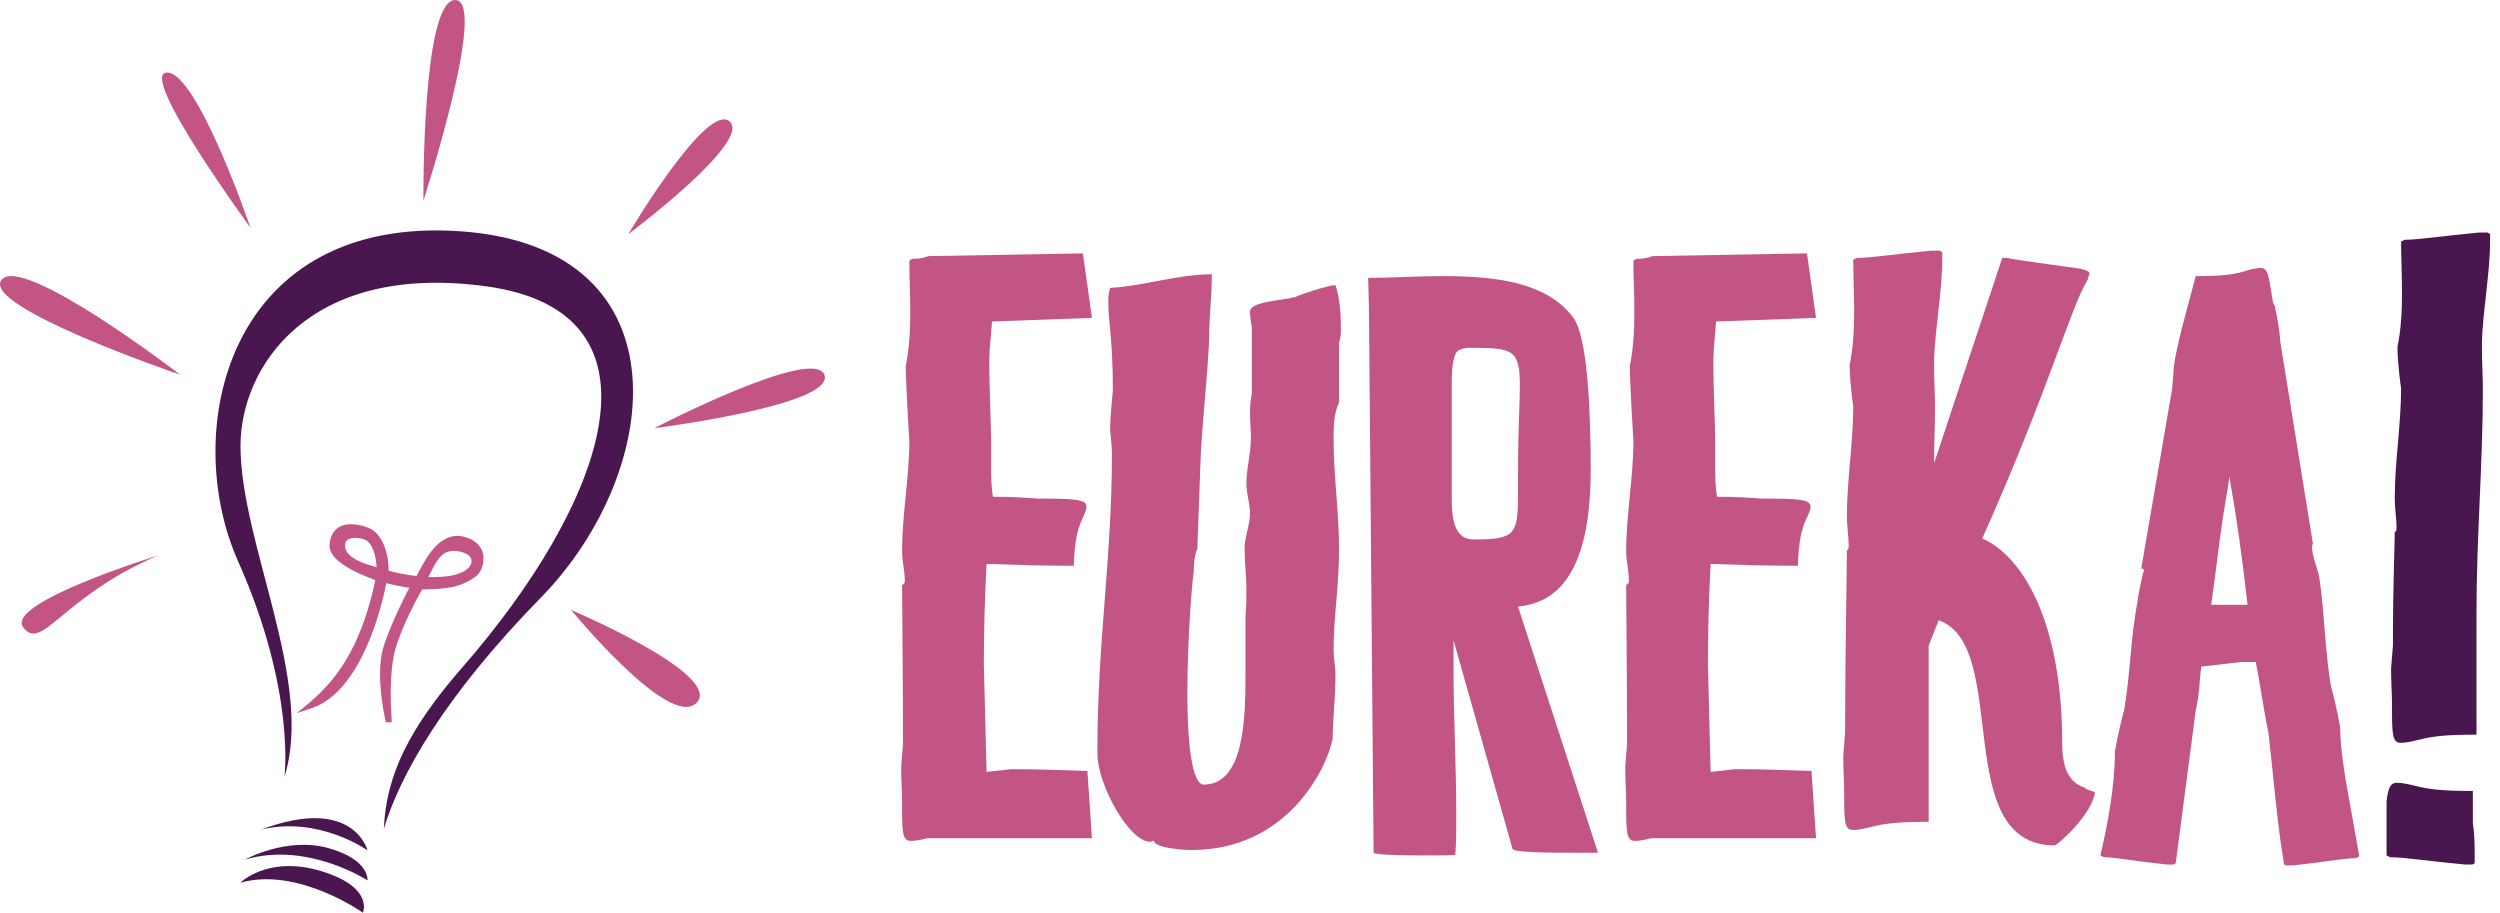
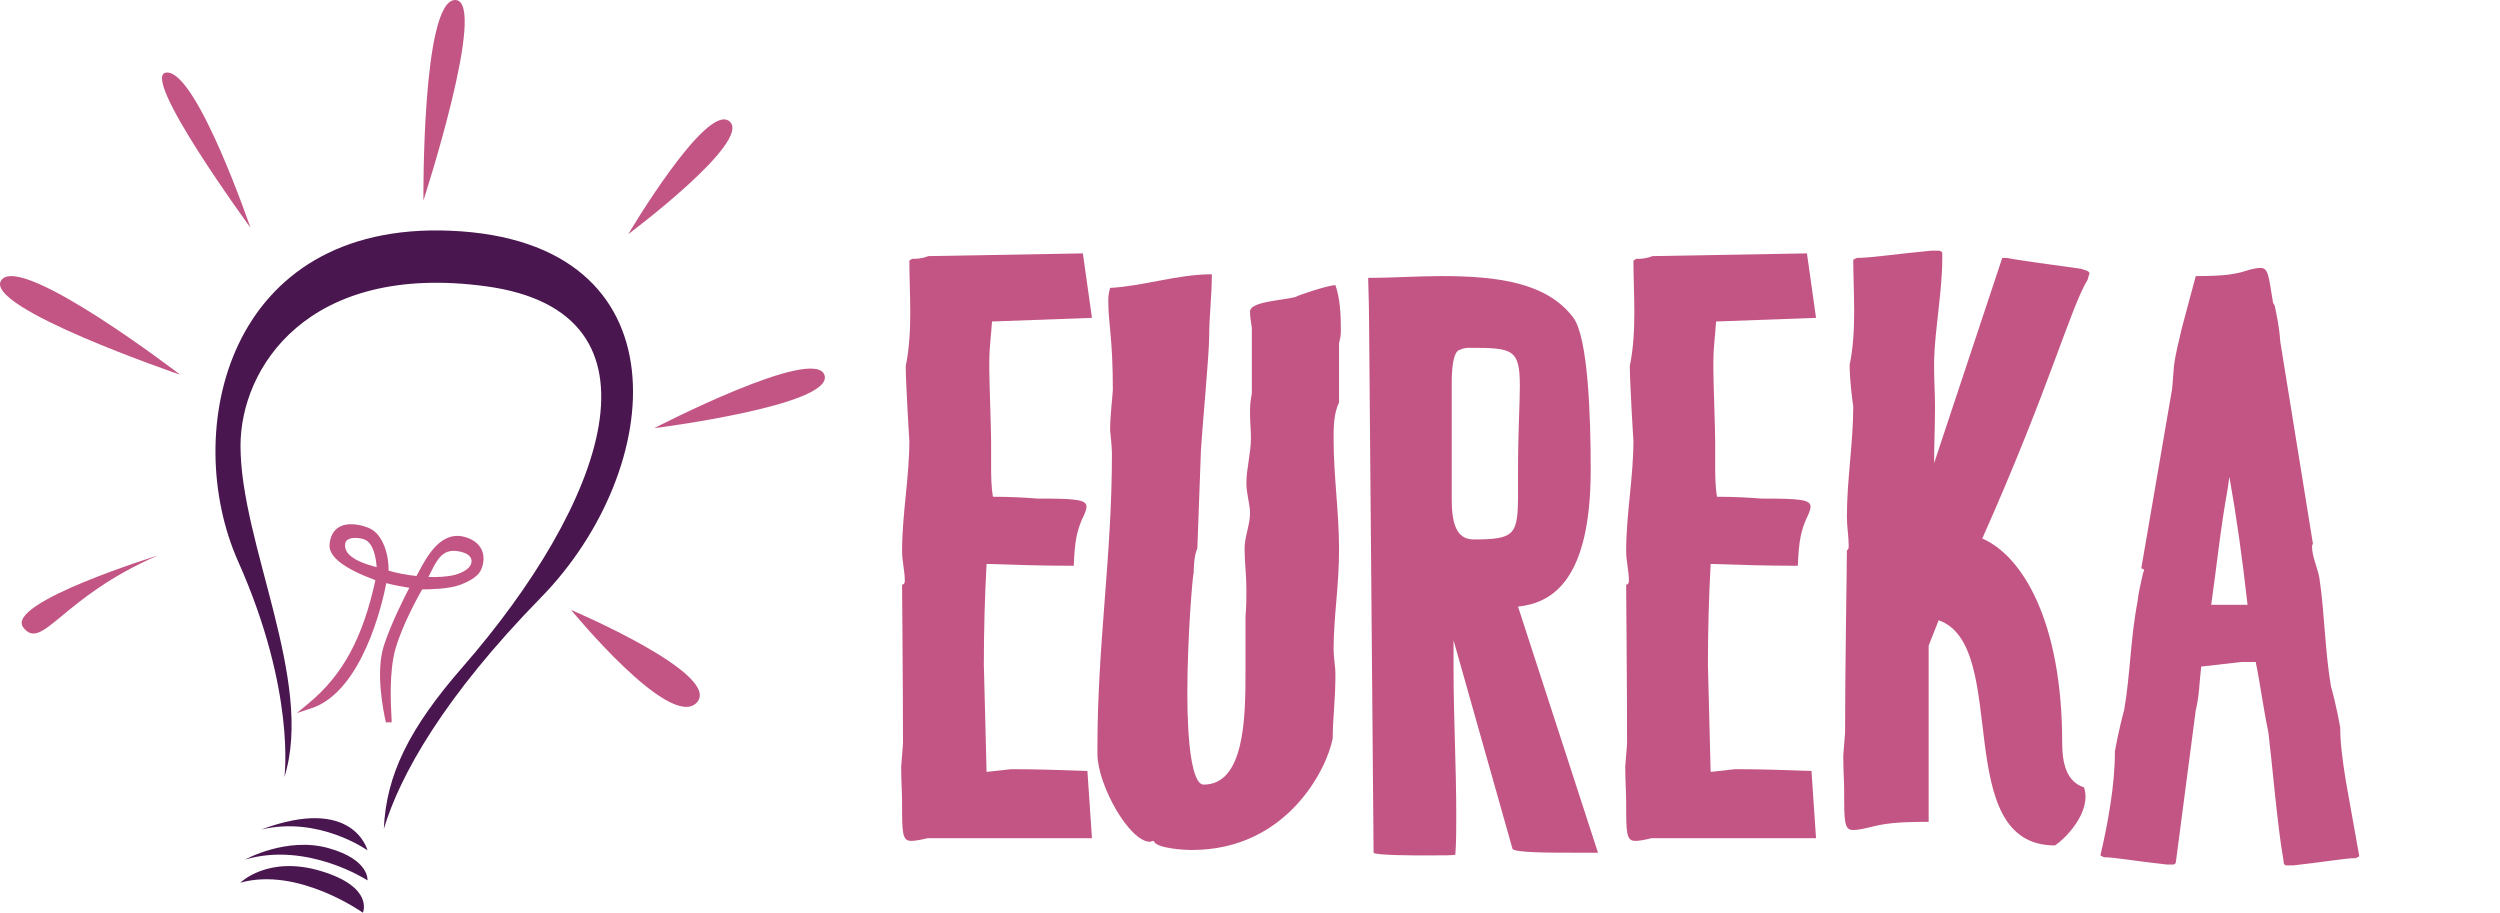
<svg xmlns="http://www.w3.org/2000/svg" width="189" height="69" viewBox="0 0 189 69" fill="none">
  <path d="M21.502 58.742C21.502 58.742 22.376 52.256 18.007 42.452C13.638 32.648 17.12 16.733 34.051 17.443C52.052 18.197 50.337 35.514 40.901 45.167C33.567 52.668 30.24 58.591 29.017 62.663C29.192 58.591 30.935 55.058 34.959 50.446C45.619 38.229 51.187 23.585 36.706 21.638C23.25 19.828 18.182 27.82 18.182 33.704C18.182 41.095 23.774 51.502 21.502 58.742Z" fill="#49164F" />
  <path d="M27.783 64.286C27.783 64.286 26.735 60.096 19.744 62.715C24.113 61.667 27.783 64.286 27.783 64.286Z" fill="#49164F" />
  <path d="M18.52 64.985C18.52 64.985 21.666 63.239 24.812 64.112C27.958 64.985 27.783 66.556 27.783 66.556C27.783 66.556 23.239 63.588 18.52 64.985Z" fill="#49164F" />
  <path d="M18.171 66.731C18.171 66.731 20.268 64.635 24.288 65.858C28.307 67.08 27.433 69 27.433 69C27.433 69 22.54 65.509 18.171 66.731Z" fill="#49164F" />
  <path d="M32.388 43.621C32.436 43.527 32.483 43.433 32.529 43.342C33.038 42.323 33.443 41.514 34.55 41.661C34.572 41.664 34.594 41.667 34.617 41.671C35.112 41.752 35.693 41.958 35.647 42.48C35.588 43.146 34.472 43.439 34.345 43.47C33.779 43.609 32.996 43.645 32.388 43.621ZM26.315 40.782C26.623 40.605 27.178 40.65 27.543 40.781C28.249 41.035 28.43 42.225 28.475 42.879C27.71 42.676 25.895 42.166 26.099 41.079C26.124 40.948 26.194 40.851 26.315 40.782ZM36.416 41.566C36.214 41.126 35.816 40.809 35.234 40.622C33.361 40.021 32.277 42.06 31.63 43.278C31.58 43.372 31.532 43.461 31.487 43.545C30.811 43.492 29.785 43.277 29.377 43.139C29.405 42.039 28.995 40.412 27.931 39.936C27.415 39.705 26.349 39.427 25.63 39.851C25.207 40.102 24.966 40.544 24.915 41.165C24.84 42.081 25.973 42.965 28.38 43.862C27.425 48.244 25.911 51.034 23.334 53.169L22.441 53.909L23.542 53.545C27.396 52.271 28.921 45.584 29.203 44.083C29.795 44.248 30.534 44.372 30.945 44.435C30.573 45.146 29.584 47.102 29.027 48.791C28.375 50.77 28.971 53.733 29.17 54.594L29.177 54.626L29.309 54.601L29.608 54.614C29.615 54.562 29.611 54.479 29.596 54.199C29.544 53.26 29.408 50.767 29.896 49.054C30.411 47.25 31.626 45.066 31.915 44.559C32.376 44.559 33.93 44.536 34.764 44.222C35.66 43.885 36.188 43.504 36.378 43.058C36.602 42.532 36.615 42.002 36.416 41.566" fill="#C35584" />
  <path d="M11.919 42C11.919 42 0.329 45.576 1.76 47.435C3.191 49.294 4.622 45.147 11.919 42Z" fill="#C35584" />
  <path d="M13.623 28.329C13.623 28.329 1.63 19.13 0.108 21.169C-1.414 23.207 13.623 28.329 13.623 28.329Z" fill="#C35584" />
  <path d="M18.932 17.21C18.932 17.21 10.347 5.482 12.636 5.482C14.925 5.482 18.932 17.21 18.932 17.21Z" fill="#C35584" />
  <path d="M32.01 15.16C32.01 15.16 31.883 1.11464e-05 34.411 1.11464e-05C36.939 1.11464e-05 32.01 15.16 32.01 15.16Z" fill="#C35584" />
  <path d="M47.495 17.704C47.495 17.704 53.431 7.671 55.158 9.181C56.885 10.692 47.495 17.704 47.495 17.704Z" fill="#C35584" />
  <path d="M49.456 32.37C49.456 32.37 61.618 26.077 62.334 28.366C63.049 30.654 49.456 32.37 49.456 32.37Z" fill="#C35584" />
  <path d="M43.176 46.111C43.176 46.111 54.688 51.002 52.669 53.122C50.65 55.242 43.176 46.111 43.176 46.111Z" fill="#C35584" />
  <path d="M82.208 58.286L82.552 63.367H70.12C69.571 63.504 69.159 63.572 68.884 63.572C68.197 63.572 68.197 62.955 68.197 60.621C68.197 59.934 68.129 59.042 68.129 57.943L68.266 56.227C68.266 51.147 68.197 45.586 68.197 44.214C68.403 44.145 68.403 44.007 68.403 43.87C68.403 43.184 68.197 42.428 68.197 41.673C68.197 38.859 68.747 36.113 68.747 33.298C68.747 33.435 68.472 28.904 68.472 27.669C68.747 26.364 68.816 24.923 68.816 23.618C68.816 22.245 68.747 20.941 68.747 19.705L68.953 19.568C69.296 19.568 69.64 19.568 70.189 19.362L81.865 19.156L82.552 24.03L74.997 24.305C74.928 25.334 74.791 26.364 74.791 27.257V27.943C74.791 28.904 74.928 32.405 74.928 33.367V35.083C74.928 35.907 74.928 36.731 75.065 37.554C76.439 37.554 77.538 37.623 78.431 37.692C81.315 37.692 82.139 37.76 82.139 38.31C82.139 38.515 82.002 38.859 81.796 39.271C81.453 40.094 81.247 40.781 81.178 42.772C78.774 42.772 76.645 42.703 74.585 42.634C74.448 45.175 74.379 47.714 74.379 50.255L74.585 58.355L76.439 58.149C78.499 58.149 80.216 58.218 82.208 58.286Z" fill="#C35584" />
  <path d="M83.925 32.543C83.925 31.307 84.131 29.797 84.131 29.454C84.131 25.609 83.788 24.374 83.788 22.863C83.788 22.451 83.788 22.245 83.925 21.765C86.466 21.628 89.007 20.735 91.617 20.735C91.617 22.383 91.411 23.893 91.411 25.54C91.411 26.776 90.862 32.68 90.793 33.984L90.519 41.467C90.244 42.016 90.244 43.184 90.244 43.321C90.175 43.321 89.763 48.126 89.763 52.451C89.763 56.089 90.106 59.316 90.999 59.316C94.09 59.316 94.159 54.236 94.159 50.873V46.616C94.227 45.792 94.227 45.312 94.227 44.557C94.227 43.458 94.09 42.497 94.09 41.467C94.09 40.575 94.502 39.682 94.502 38.79C94.502 38.104 94.227 37.348 94.227 36.525C94.227 35.426 94.571 34.259 94.571 33.092C94.571 32.543 94.502 31.925 94.502 31.307C94.502 30.758 94.502 30.483 94.639 29.728V24.785C94.571 24.236 94.502 24.03 94.502 23.55C94.502 22.795 96.906 22.726 97.936 22.451C98.142 22.314 100.408 21.559 100.958 21.559C101.301 22.52 101.37 23.756 101.37 24.854C101.37 25.266 101.37 25.403 101.232 25.952V30.415C100.82 31.307 100.82 32.268 100.82 33.229C100.82 35.975 101.232 38.721 101.232 41.536C101.232 44.351 100.82 46.616 100.82 49.087C100.82 49.774 100.958 50.323 100.958 51.01C100.958 52.932 100.752 54.373 100.752 55.815C100.34 58.08 97.318 64.259 90.106 64.259C89.42 64.259 87.359 64.121 87.222 63.572C87.085 63.572 87.016 63.641 86.947 63.641C85.368 63.641 82.964 59.316 82.964 56.982V56.639C82.964 48.607 84.063 42.154 84.063 34.259C84.063 33.778 83.925 32.611 83.925 32.543Z" fill="#C35584" />
  <path d="M114.763 37.28V35.563C114.763 32.611 114.901 30.552 114.901 29.179C114.901 26.364 114.351 26.295 111.055 26.295C110.643 26.295 110.368 26.433 110.437 26.433C110.025 26.433 109.75 27.188 109.75 28.973V37.691C109.75 39.408 110.025 40.781 111.398 40.781C114.557 40.781 114.763 40.437 114.763 37.28ZM109.887 48.401V50.529C109.887 54.099 110.094 58.012 110.094 61.65C110.094 62.68 110.094 63.641 110.025 64.602C110.094 64.671 108.926 64.671 107.621 64.671C107.277 64.671 103.912 64.671 103.843 64.465L103.5 24.168C103.5 22.863 103.432 21.49 103.432 21.009C105.149 21.009 107.14 20.872 108.995 20.872C113.184 20.872 116.962 21.353 118.953 24.03C120.052 25.54 120.258 31.376 120.258 35.495C120.258 43.938 117.305 45.586 114.763 45.861L120.808 64.465H119.022C117.168 64.465 114.626 64.465 114.351 64.19L109.887 48.401Z" fill="#C35584" />
  <path d="M136.948 58.286L137.292 63.367H124.861C124.311 63.504 123.899 63.572 123.625 63.572C122.938 63.572 122.938 62.955 122.938 60.621C122.938 59.934 122.869 59.042 122.869 57.943L123.006 56.227C123.006 51.147 122.938 45.586 122.938 44.214C123.144 44.145 123.144 44.007 123.144 43.87C123.144 43.184 122.938 42.428 122.938 41.673C122.938 38.859 123.487 36.113 123.487 33.298C123.487 33.435 123.213 28.904 123.213 27.669C123.487 26.364 123.556 24.923 123.556 23.618C123.556 22.245 123.487 20.941 123.487 19.705L123.693 19.568C124.036 19.568 124.38 19.568 124.929 19.362L136.605 19.156L137.292 24.03L129.737 24.305C129.668 25.334 129.531 26.364 129.531 27.257V27.943C129.531 28.904 129.668 32.405 129.668 33.367V35.083C129.668 35.907 129.668 36.731 129.805 37.554C131.179 37.554 132.278 37.623 133.171 37.692C136.056 37.692 136.879 37.76 136.879 38.31C136.879 38.515 136.742 38.859 136.536 39.271C136.193 40.094 135.987 40.781 135.918 42.772C133.514 42.772 131.385 42.703 129.325 42.634C129.188 45.175 129.119 47.714 129.119 50.255L129.325 58.355L131.179 58.149C133.239 58.149 134.956 58.218 136.948 58.286Z" fill="#C35584" />
-   <path d="M145.806 48.813V62.131C143.265 62.131 142.441 62.268 141.342 62.543C140.793 62.68 140.381 62.749 140.106 62.749C139.419 62.749 139.419 62.131 139.419 59.797C139.419 59.11 139.351 58.218 139.351 57.119L139.488 55.403C139.488 50.323 139.625 42.977 139.625 41.604C139.762 41.536 139.762 41.398 139.762 41.261C139.762 40.575 139.625 39.82 139.625 39.065C139.625 36.25 140.106 33.504 140.106 30.689C140.106 30.827 139.831 28.836 139.831 27.6C140.106 26.295 140.175 24.854 140.175 23.55C140.175 22.177 140.106 20.872 140.106 19.637L140.381 19.499C141.411 19.499 143.128 19.224 146.013 18.95H146.493C146.631 18.95 146.699 18.95 146.836 19.087V19.568C146.836 21.971 146.287 24.854 146.219 27.188V27.874C146.219 28.836 146.287 29.797 146.287 30.758C146.287 32.2 146.219 33.641 146.219 35.014L151.37 19.499H151.713C152.743 19.705 154.46 19.911 157.344 20.323C157.482 20.392 157.963 20.46 157.963 20.666L157.825 21.147C156.521 23.275 154.941 29.316 149.859 40.712C152.881 42.016 155.902 46.959 155.902 56.158C155.902 57.737 156.246 59.11 157.55 59.522C157.825 59.797 158.375 59.797 158.375 59.934C158.169 61.376 156.108 63.435 155.353 63.915C147.386 63.915 152.056 48.813 146.562 46.891L145.806 48.813Z" fill="#C35584" />
+   <path d="M145.806 48.813V62.131C143.265 62.131 142.441 62.268 141.342 62.543C140.793 62.68 140.381 62.749 140.106 62.749C139.419 62.749 139.419 62.131 139.419 59.797C139.419 59.11 139.351 58.218 139.351 57.119L139.488 55.403C139.488 50.323 139.625 42.977 139.625 41.604C139.762 41.536 139.762 41.398 139.762 41.261C139.762 40.575 139.625 39.82 139.625 39.065C139.625 36.25 140.106 33.504 140.106 30.689C140.106 30.827 139.831 28.836 139.831 27.6C140.106 26.295 140.175 24.854 140.175 23.55C140.175 22.177 140.106 20.872 140.106 19.637L140.381 19.499C141.411 19.499 143.128 19.224 146.013 18.95H146.493C146.631 18.95 146.699 18.95 146.836 19.087V19.568C146.836 21.971 146.287 24.854 146.219 27.188V27.874C146.219 28.836 146.287 29.797 146.287 30.758C146.287 32.2 146.219 33.641 146.219 35.014L151.37 19.499H151.713C152.743 19.705 154.46 19.911 157.344 20.323C157.482 20.392 157.963 20.46 157.963 20.666L157.825 21.147C156.521 23.275 154.941 29.316 149.859 40.712C152.881 42.016 155.902 46.959 155.902 56.158C155.902 57.737 156.246 59.11 157.55 59.522C158.169 61.376 156.108 63.435 155.353 63.915C147.386 63.915 152.056 48.813 146.562 46.891L145.806 48.813Z" fill="#C35584" />
  <path d="M167.168 45.724H169.915C169.503 42.085 169.091 39.133 168.542 36.044L168.404 37.005C167.855 40.026 167.58 42.84 167.168 45.724ZM169.434 50.048L166.412 50.392C166.275 51.49 166.275 52.589 166 53.687L164.489 65.22C164.421 65.357 164.352 65.357 164.214 65.357H163.802C161.261 65.083 159.888 64.808 159.064 64.808L158.789 64.671C159.064 63.504 159.338 62.199 159.544 60.827C159.751 59.522 159.888 58.08 159.888 56.776C160.094 55.609 160.574 53.618 160.574 53.756C161.055 51.01 161.055 48.263 161.605 45.449C161.674 44.694 161.879 44.007 162.017 43.321C162.085 43.184 162.085 43.115 162.085 43.115C162.085 43.046 162.017 42.977 161.879 42.977L164.214 29.385L164.352 27.669C164.489 26.57 164.764 25.678 164.901 24.991C164.901 24.923 164.97 24.785 164.97 24.717L166 20.872C168.198 20.872 168.953 20.735 169.846 20.46C170.259 20.323 170.67 20.254 170.876 20.254C171.495 20.254 171.495 20.804 171.838 22.863C171.838 22.932 171.976 23.069 171.976 23.138C172.113 23.824 172.319 24.717 172.387 25.815L174.86 41.124C174.791 41.193 174.791 41.261 174.791 41.33C174.791 42.085 175.203 42.909 175.341 43.664C175.753 46.41 175.753 49.156 176.233 51.971C176.233 51.833 176.714 53.756 176.92 54.991C176.92 56.227 177.127 57.669 177.333 58.973L178.363 64.74L178.088 64.877C177.264 64.877 175.89 65.151 173.349 65.426H172.937C172.799 65.426 172.731 65.426 172.662 65.289L172.593 64.808C172.182 62.474 171.769 57.669 171.495 55.403C171.082 53.412 170.876 51.696 170.533 50.048H169.434Z" fill="#C35584" />
-   <path d="M188.253 18.195C188.253 20.598 187.704 23.481 187.635 25.815V26.501C187.635 27.463 187.704 28.424 187.704 29.385C187.704 35.083 187.223 40.575 187.223 46.273V55.54C184.682 55.54 183.858 55.678 182.759 55.952C182.209 56.089 181.797 56.158 181.523 56.158C180.836 56.158 180.836 55.54 180.836 53.207C180.836 52.52 180.767 51.627 180.767 50.529L180.905 48.813C180.905 43.733 181.042 41.604 181.042 40.231C181.179 40.163 181.179 40.026 181.179 39.888C181.179 39.202 181.042 38.447 181.042 37.691C181.042 34.877 181.523 32.131 181.523 29.316C181.523 29.454 181.248 27.463 181.248 26.227C181.523 24.923 181.592 23.481 181.592 22.177C181.592 20.803 181.523 19.499 181.523 18.263L181.797 18.126C182.828 18.126 184.544 17.852 187.429 17.577H187.91C188.047 17.577 188.116 17.577 188.253 17.714V18.195ZM187.086 65.22C187.017 65.357 186.948 65.357 186.742 65.357H186.33C183.446 65.083 181.729 64.808 180.698 64.808L180.424 64.671V60.552C180.561 59.522 180.698 59.179 181.248 59.179C181.523 59.179 181.935 59.248 182.484 59.385C183.583 59.66 184.476 59.797 186.948 59.797V62.268C187.086 63.092 187.086 63.915 187.086 64.739V65.22Z" fill="#49164F" />
</svg>